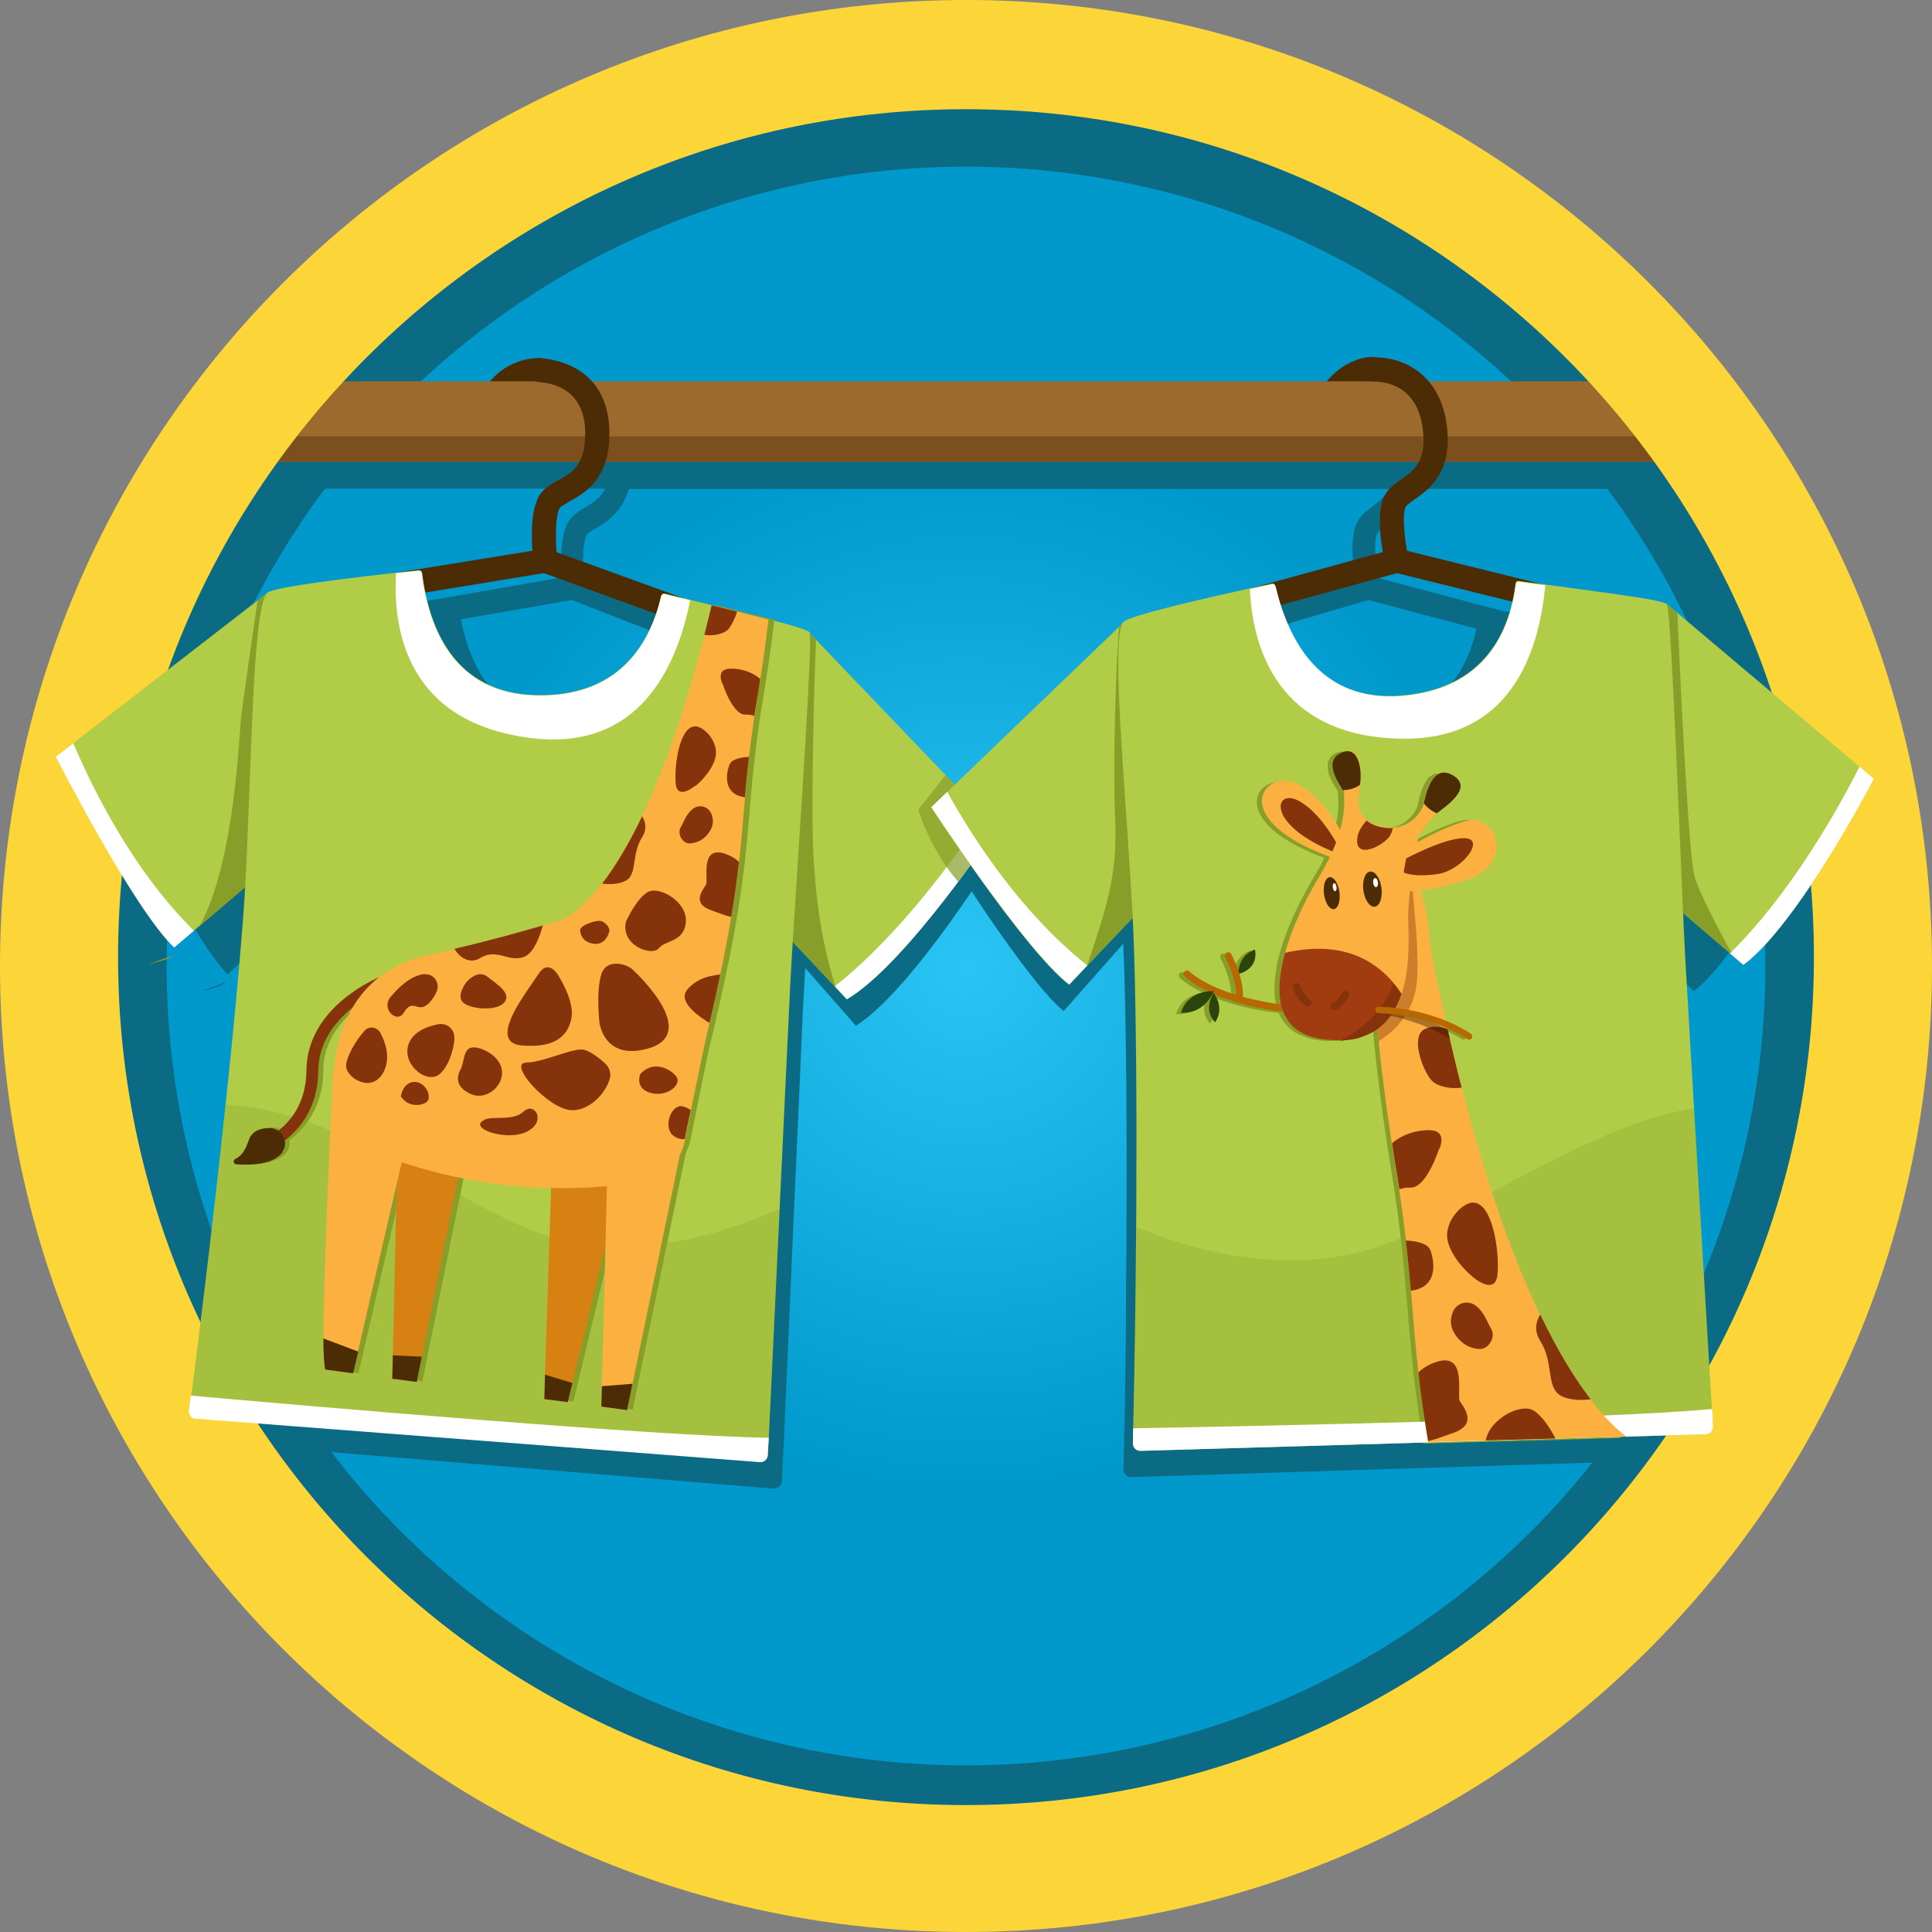
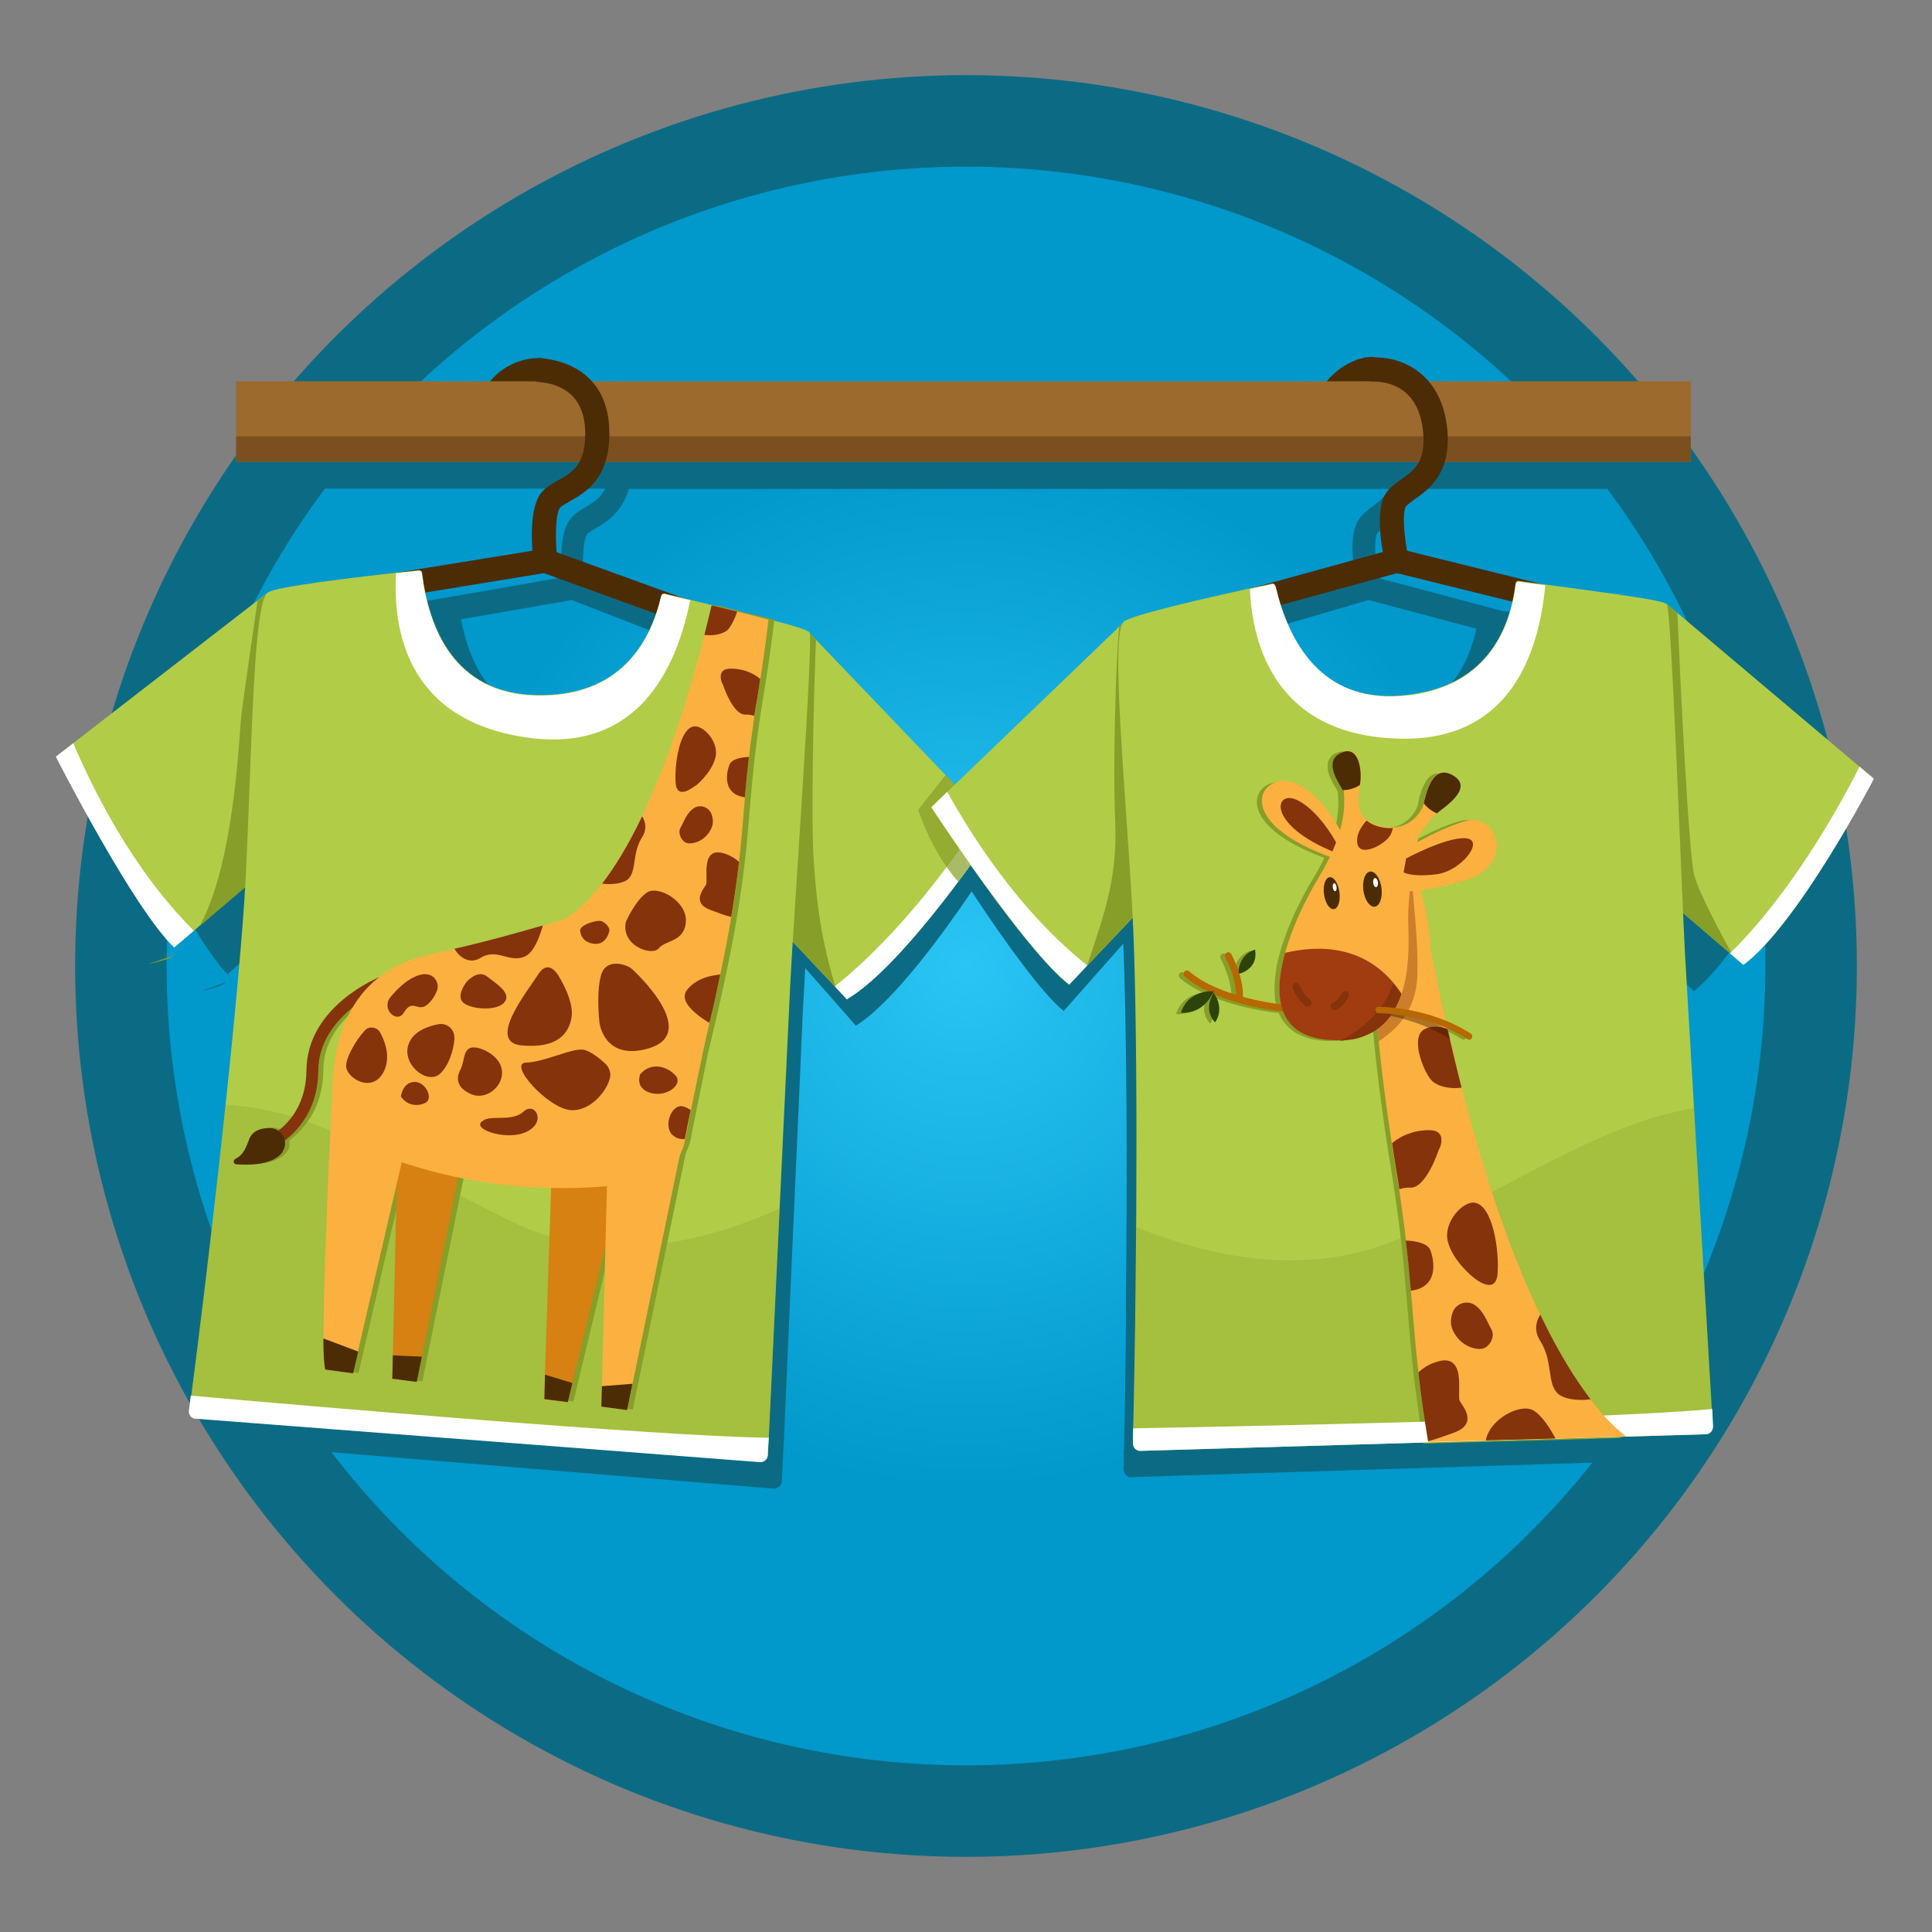
<svg xmlns="http://www.w3.org/2000/svg" id="Layer_347" data-name="Layer 347" viewBox="0 0 72 72">
  <rect x="0" y="0" width="72" height="72" fill="#808080" stroke="none" />
  <defs>
    <style>
      .cls-1 {
        fill: #b76800;
      }

      .cls-2 {
        fill: #d68112;
      }

      .cls-3, .cls-4 {
        fill: #84330b;
      }

      .cls-3, .cls-5 {
        opacity: .4;
      }

      .cls-6 {
        fill: #b1cc47;
      }

      .cls-7 {
        fill: url(#radial-gradient);
      }

      .cls-8, .cls-9, .cls-10 {
        fill: #879e28;
      }

      .cls-11 {
        fill: #4c2c05;
      }

      .cls-12 {
        fill: #fff;
      }

      .cls-13 {
        fill: #7c4f1e;
      }

      .cls-14 {
        fill: #331305;
      }

      .cls-15 {
        fill: #fbb040;
      }

      .cls-16 {
        fill: #fcd638;
      }

      .cls-17 {
        fill: #0c6b84;
      }

      .cls-9 {
        opacity: .27;
      }

      .cls-10 {
        opacity: .7;
      }

      .cls-18 {
        fill: #0198cc;
      }

      .cls-19 {
        fill: #a03c10;
      }

      .cls-20 {
        fill: #2c440a;
      }

      .cls-21 {
        fill: #9b6a2c;
      }
    </style>
    <radialGradient id="radial-gradient" cx="36" cy="36" fx="36" fy="36" r="27.01" gradientUnits="userSpaceOnUse">
      <stop offset="0" stop-color="#2ac5f4" />
      <stop offset=".72" stop-color="#0198cc" />
    </radialGradient>
  </defs>
  <g id="_.svg" data-name=".svg">
    <circle id="_.svg-2" data-name=".svg" class="cls-17" cx="36" cy="36" r="33.2" />
  </g>
  <g id="_.svg-3" data-name=".svg">
    <circle id="_.svg-4" data-name=".svg" class="cls-18" cx="36" cy="36" r="29.79" />
  </g>
  <g id="_.svg-5" data-name=".svg">
    <circle id="_.svg-6" data-name=".svg" class="cls-7" cx="36" cy="36" r="27.01" />
  </g>
  <g>
    <path class="cls-17" d="M67.6,30.02l-.4-.36-.09-.09s0,0,0,0l-6.7-6.05h0s0,0,0,0c-.09-.16-2.08-.42-4.25-.73h0s-.02,0-.03,0c-.03,0-.07,0-.1-.01l-4.67-1.24c-.12-.67-.16-1.44-.04-1.65.04-.08.18-.18.32-.28.33-.25.81-.63,1.03-1.39h8.57s0,0,0,0v-3h-9.13c-.53-.67-1.29-.92-1.96-.89,0,0,0,0,0,0,0,0,0,0-.01,0-.38.01-1,.23-1.48.82-.02.02-.03.05-.05.07h-25.63c-.58-.68-1.41-.83-1.75-.86,0,0,0,0,0,0h0c-.41-.03-1.05.11-1.57.62-.07.07-.13.14-.2.23h-8.84v3h0s11.94,0,11.94,0c-.18.35-.45.52-.74.69-.22.13-.45.27-.6.49-.34.48-.33,1.5-.29,2.13l-4.81.84c-2.14.26-4.17.54-4.4.73,0,0,0,0,0,0l-6.76,5.6s0,0,0,0l-.6.5s1.46,3.05,2.79,5.25c.48.8.95,1.48,1.33,1.87l.88-.8s0,0,0,0l1.58-1.44c-.19,3.6-1,11.72-1.87,18.92,0,0,0,0,0,0-.03.19-.04.37-.07.55,0,.06.02.11.04.16.01.03.02.05.03.07.04.05.09.08.15.09l19.65,1.62s.09-.03.13-.05c.07-.05.13-.11.14-.22,0-.16.02-.38.03-.65,0,0,0,0,0,0,.01-.23.02-.49.04-.79.08-1.81.21-4.81.34-7.74,0,0,0,0,0,0,.17-3.76.33-7.41.37-8.35.02-.34.05-.9.09-1.6l1.47,1.67s0,0,0,0l.42.48s.07-.05.11-.08c1.36-.92,3.14-3.36,4.2-4.93.58.89,1.28,1.9,1.94,2.77.55.73,1.08,1.35,1.49,1.69l2.22-2.51c.12,2.68.16,7.89.1,13.39,0,.24,0,.49,0,.73,0,.84-.02,1.69-.03,2.54,0,.53-.02,1.05-.03,1.57,0,.27-.01.54-.02.81h0c0,.19,0,.37-.01.55,0,.06.03.11.05.15.02.03.04.06.07.08.04.03.08.06.13.06l9.85-.31,9.86-.31c.08,0,.14-.06.18-.12.03-.05.06-.11.06-.18,0-.16-.02-.38-.03-.65,0,0,0,0,0,0-.01-.25-.03-.55-.05-.88-.23-4.2-.79-14.33-.88-15.98-.02-.34-.04-.9-.07-1.6l.59.54,1.04.95s0,0,0,0l.46.43s.09-.08.14-.12c1.91-1.66,4.41-6.81,4.41-6.81ZM51,22.36l4.02,1.07c-.22,1.04-.73,2.11-1.76,2.79-.55.37-1.23.63-2.13.71-.52.04-.99,0-1.4-.12-1.54-.43-2.35-1.82-2.78-3.26l4.05-1.19ZM21.86,19.93c.05-.07.2-.16.34-.24.39-.23.97-.58,1.24-1.47h28.32c-.15.3-.38.48-.62.66-.21.16-.42.32-.55.56-.29.52-.18,1.53-.08,2.15l-4.7,1.38c-2.1.5-4.09,1.01-4.31,1.22,0,0,0,0,0,0h0s0,0,0,0l-.08.08-5.81,5.98-.32-.36h0s-4.74-5.3-4.74-5.3h0s0,0,0,0c-.03-.08-.52-.24-1.26-.45,0-.01,0-.03,0-.04-.33-.09-.69-.19-1.09-.29h0c-.28-.08-.57-.16-.88-.24,0,.01,0,.03,0,.04-.05-.01-.1-.03-.16-.04h0s0,0,0,0c-.24-.06-.49-.13-.75-.2h0s-.02,0-.03,0c-.03,0-.07-.02-.1-.03l-4.53-1.76c-.05-.68-.02-1.45.12-1.64ZM21.31,22.36l3.9,1.52c-.33,1.01-.94,2.02-2.04,2.58-.58.3-1.28.48-2.17.45-.47-.01-.86-.11-1.23-.24-1.58-.56-2.3-2.07-2.59-3.59l4.14-.72Z" />
    <path class="cls-17" d="M8.04,36.79c.14-.04.28-.11.41-.2-.49.18-.81.3-.89.33.06,0,.21-.05.48-.13Z" />
  </g>
  <path class="cls-11" d="M49.27,17.19c-.23,0-.42-.17-.45-.41-.13-1.38.31-2.21.7-2.66.52-.58,1.18-.81,1.59-.82,0,0,0,0,.01,0,.24,0,.44.19.45.44,0,.25-.19.45-.43.46-.17,0-.6.12-.94.52-.4.45-.57,1.14-.48,1.98.02.25-.16.47-.4.49-.01,0-.03,0-.04,0Z" />
  <path class="cls-11" d="M17.99,16.92h0c-.25,0-.45-.21-.44-.45.01-1.36.52-2.11.94-2.5.56-.51,1.24-.65,1.68-.62.25.02.43.23.41.48s-.24.43-.48.41c-.19-.01-.64.05-1.01.39-.42.39-.64,1.01-.65,1.84,0,.25-.2.44-.45.44Z" />
  <rect class="cls-21" x="8.8" y="14.21" width="54.21" height="3" />
  <rect class="cls-13" x="8.8" y="16.26" width="54.21" height=".95" />
-   <path id="_.svg-2" data-name=" .svg-2" class="cls-16" d="M36,67.27c-17.45,0-31.6-14.15-31.6-31.6S18.55,4.07,36,4.07s31.6,14.15,31.6,31.6h0c0,17.45-14.15,31.6-31.6,31.6ZM36,0C16.12,0,0,16.12,0,36s16.12,36,36,36,36-16.12,36-36S55.88,0,36,0Z" />
  <path class="cls-6" d="M30.16,23.58l6.97,7.28s-3.36,5.08-5.57,6.38l-2.91-3.09,1.51-10.57Z" />
  <path class="cls-6" d="M9.97,22.09l-7.88,6.1s2.89,5.66,4.41,7.11l3.56-3.03-.09-10.19Z" />
  <polygon class="cls-11" points="25.29 23.18 20.27 21.36 13.96 22.39 13.82 21.5 20.36 20.44 25.6 22.34 25.29 23.18" />
  <path class="cls-11" d="M20.32,21.35c-.22,0-.42-.17-.44-.4-.05-.44-.19-1.94.27-2.56.17-.22.41-.36.65-.49.52-.29,1.01-.57,1.01-1.74,0-1.56-1.07-1.87-1.71-1.92-.25-.02-.43-.23-.41-.48.02-.25.23-.44.48-.41.6.05,2.54.38,2.54,2.81,0,1.7-.92,2.21-1.47,2.52-.15.09-.31.17-.37.24-.17.22-.19,1.19-.1,1.92.03.25-.15.47-.39.5-.02,0-.04,0-.05,0Z" />
  <path class="cls-12" d="M37.13,30.86s-3.36,5.08-5.57,6.38l-.45-.48c2.47-1.96,4.58-4.92,5.54-6.41l.48.5Z" />
  <path class="cls-10" d="M37.13,30.86s-.58.88-1.42,2c-1.01-1.13-1.49-2.68-1.49-2.68l1.02-1.3,1.89,1.98Z" />
  <path class="cls-8" d="M31.14,36.79l-2.49-2.64,1.51-10.57.25.26c-.08,1.83-.2,6.82-.08,8.31.07.9.16,2.54.81,4.64Z" />
  <path class="cls-12" d="M7.23,34.68l-.74.63c-1.52-1.44-4.41-7.11-4.41-7.11l.65-.5c.73,1.7,2.2,4.71,4.5,6.99Z" />
  <path class="cls-8" d="M10.06,32.28l-2.62,2.23c1.31-2.37,1.47-7.12,1.55-7.83.09-.71.46-3.29.61-4.3l.37-.29.09,10.19Z" />
  <path class="cls-6" d="M7.29,52.86c-.15-.01-.26-.16-.23-.32.98-7.49,1.9-16.14,2.09-19.71.24-4.7.27-10.35.83-10.75.29-.21,3.04-.55,5.64-.83.06,0,.11.04.11.1.26,2.08,1.21,4.46,4.21,4.55,3.16.09,4.3-1.97,4.7-3.69.01-.06.07-.1.13-.09,2.6.65,5.31,1.26,5.4,1.45.15.33-.62,11.02-.72,13.11-.09,1.92-.73,15.37-.83,17.52,0,.16-.13.28-.28.27l-21.04-1.62Z" />
  <path class="cls-9" d="M29.05,45.04c-.19,3.97-.38,8.06-.44,9.17,0,.16-.13.29-.28.27l-21.04-1.62c-.15-.01-.26-.15-.23-.31.49-3.76.96-7.82,1.35-11.38,3.34.18,5.9,2.01,10.65,4.35,3.54,1.76,7.42.69,9.99-.48Z" />
  <path class="cls-12" d="M28.65,53.57c-.02.27-.03.48-.04.65,0,.16-.13.28-.29.27l-21.04-1.62c-.15,0-.26-.15-.24-.31.03-.18.04-.36.07-.55,4.26.38,17.46,1.52,21.53,1.57Z" />
  <path class="cls-12" d="M25.72,22.37c-.51,2.57-1.95,5.61-5.89,5.14-4.72-.57-5.19-4.11-5.07-6.15.28-.03.57-.06.84-.09.06,0,.11.04.12.1.26,2.07,1.21,4.46,4.22,4.55,3.16.09,4.3-1.97,4.7-3.7.02-.06.07-.1.13-.08.32.08.64.16.96.23Z" />
  <path class="cls-6" d="M62.13,22.52l7.7,6.5s-2.81,5.41-4.86,6.93l-3.22-2.76.39-10.67Z" />
  <path class="cls-6" d="M41.89,23.18l-7.19,6.91s3.47,5.32,5.14,6.61l3.22-3.39-1.17-10.12Z" />
  <polygon class="cls-11" points="45.9 23.05 45.66 22.19 52.05 20.43 57.46 21.77 57.24 22.64 52.06 21.36 45.9 23.05" />
  <path class="cls-8" d="M28.82,23.09c-.35-.09-.74-.19-1.17-.29h0c-.3-.08-.61-.16-.94-.24-.09.38-.18.75-.28,1.1-2.5,9.77-5.35,10.64-5.35,10.64,0,0,0,0,0,0-1.25.34-2.74.8-4.91,1.27-.78.17-1.39.47-1.88.85-.45.2-2.68,1.27-2.7,3.46,0,1.2-.57,1.88-1.06,2.25-.1-.07-.21-.11-.34-.11-.3,0-.62.1-.74.43-.16.45-.29.61-.51.72-.1.05-.07.2.04.2.53.04,1.39.02,1.73-.47.09-.13.09-.27.07-.4.57-.43,1.26-1.23,1.27-2.62,0-1.05.64-1.82,1.26-2.33-.43.73-.62,1.55-.69,2.3h0s0,.03,0,.07c-.02.23-.03.45-.03.65-.11,2.35-.45,9.69-.27,10.46l1.04.14,1.63-7.03-.17,7.22.92.12,1.55-7.64c1.25.26,2.42.38,3.46.4l-.26,7.87.88.12,1.4-5.82-.15,5.99.96.13,1.98-9.57h0c.07-.15.14-.3.17-.46.25-1.28.48-2.36.66-3.28,1.9-7.78,1.22-8.22,2.05-13.21.17-1.01.31-2,.42-2.94Z" />
  <path class="cls-8" d="M64.59,35.63l-2.84-2.44.38-10.67.38.32c.1,2.35.42,9.01.63,9.78.15.59.91,2.03,1.45,3.01Z" />
  <path class="cls-11" d="M52.06,21.35c-.21,0-.39-.14-.44-.35-.1-.44-.39-1.91,0-2.57.14-.24.37-.4.59-.56.49-.34.95-.67.82-1.83-.19-1.74-1.49-1.83-1.89-1.82-.24,0-.45-.19-.46-.44,0-.25.19-.45.44-.46,1.17-.05,2.59.63,2.81,2.62.18,1.69-.68,2.3-1.2,2.66-.14.1-.29.21-.34.28-.14.24-.06,1.2.1,1.92.05.24-.1.48-.34.54-.03,0-.07.01-.1.01Z" />
  <path class="cls-12" d="M69.83,29.03s-2.81,5.41-4.86,6.93l-.5-.43c2.25-2.21,4.03-5.37,4.83-6.96l.53.45Z" />
  <path class="cls-12" d="M40.51,35.99l-.66.7c-1.66-1.28-5.14-6.61-5.14-6.61l.59-.57c.9,1.62,2.68,4.45,5.22,6.47Z" />
  <path class="cls-8" d="M40.51,35.99c.69-2.05,1.14-3.33,1.05-5.41-.09-1.91.02-5.93.15-7.22l.18-.18,1.17,10.12-2.55,2.69Z" />
  <path class="cls-6" d="M42.49,54.06c-.15,0-.27-.13-.27-.29.18-7.55.18-16.25-.02-19.82-.26-4.7-.83-10.32-.32-10.78.26-.24,2.96-.87,5.52-1.42.06-.01.11.03.12.09.47,2.04,1.67,4.31,4.67,4.08,3.16-.24,4.07-2.42,4.29-4.17,0-.06.06-.11.12-.1,2.65.37,5.42.69,5.52.87.18.31.56,11.02.68,13.12.11,1.92.9,15.36,1.03,17.51,0,.16-.1.29-.25.3l-21.1.62Z" />
  <path class="cls-9" d="M63.84,53.15c0,.16-.1.29-.25.3l-21.1.61c-.15.01-.27-.12-.26-.29.06-2.63.1-5.4.12-8.04,2.79,1.15,6.68,1.99,10.26.22,4.65-2.29,7.39-4.14,10.53-4.65.27,4.62.62,10.49.7,11.85Z" />
  <path class="cls-8" d="M54.17,40.14c-.04-.15-.08-.31-.12-.47-.1-.43-.21-.88-.31-1.33.25.11.49.23.73.38.03.02.06.02.08.02.03,0,.07-.02.09-.06.04-.06.02-.13-.04-.17-.31-.2-.62-.35-.93-.47-.2-.88-.39-1.79-.58-2.76,0,0-.05-1.14-.36-2.1.34-.04.8-.13,1.45-.3,2.2-.57,1.4-2.62.22-2.28-.6.17-1.27.5-1.79.79.03-.15.05-.25.05-.25,0,0,.45-.62.66-.81.03-.02.07-.05.11-.09,0,0,0,0,.01,0,.05-.04.12-.09.19-.14.02-.02.04-.04.07-.05.04-.04.09-.07.13-.11.04-.04.08-.08.12-.12.02-.02.05-.05.07-.07.05-.05.08-.11.11-.16,0-.01.02-.03.03-.04.03-.06.05-.13.06-.19,0,0,0-.01,0-.02,0-.14-.06-.28-.26-.4,0,0,0,0,0,0,0,0,0,0,0,0,0,0-.01,0-.02,0-.1-.06-.19-.09-.27-.11-.04,0-.07,0-.1,0-.05,0-.09,0-.13.02-.03.01-.06.03-.09.05-.03.02-.07.04-.1.07-.03.03-.05.06-.07.09-.03.03-.05.07-.07.11-.02.04-.04.08-.06.12-.02.04-.03.07-.05.11-.02.05-.03.09-.05.14,0,.03-.02.06-.03.09-.02.06-.03.11-.04.16,0,0,0,0,0,.01-.03.11-.04.2-.05.23-.05.17-.38.8-1.16.83-.08,0-.16-.01-.25-.02-.05,0-.09,0-.14-.01-.12-.03-.23-.06-.32-.1-.09-.04-.17-.09-.24-.14,0,0,0,0,0,0-.39-.32-.34-.84-.25-1.27.02-.08.02-.18.03-.28,0-.01,0-.02,0-.04,0-.07,0-.14,0-.2,0-.03,0-.06,0-.09,0-.05-.01-.1-.02-.15,0-.04-.02-.07-.03-.11-.01-.04-.02-.08-.03-.12-.02-.04-.04-.07-.05-.1-.02-.03-.03-.06-.05-.08-.03-.04-.06-.06-.1-.08-.01-.01-.03-.03-.04-.03-.05-.03-.11-.04-.18-.03,0,0,0,0,0,0-.07,0-.15.03-.24.07-.09.04-.15.1-.19.16,0,.01,0,.02-.02.04-.03.05-.06.1-.07.16,0,.02,0,.04,0,.06,0,.05,0,.1,0,.16,0,.02,0,.04.01.06.01.05.03.1.04.16,0,.02.02.04.03.07.02.05.04.1.07.15.01.02.02.04.03.06.03.05.05.1.08.14,0,0,0,.01.01.02.04.06.07.11.09.15.01.02.02.04.02.05.01.24.07.71-.13,1.45-.29-.54-.8-1.29-1.56-1.69-1.23-.65-2.71,1.25,1.18,2.69-.11.24-.24.49-.41.76-.51.84-1.16,2.17-1.38,3.36,0,.02,0,.04,0,.05-.03.17-.05.33-.06.49,0,.02,0,.04,0,.07-.01.28,0,.54.07.78-.11-.01-.71-.09-1.43-.29,0-.15,0-.44-.13-.86.16-.04.7-.25.59-.9,0,0-.53.13-.62.81-.06-.19-.15-.4-.27-.64-.03-.06-.11-.09-.17-.05-.06.03-.09.11-.05.17.36.72.4,1.2.4,1.41-.62-.19-1.28-.47-1.75-.87-.05-.04-.13-.04-.18.01-.04.05-.04.13.01.18.25.22.55.39.87.55-.29.03-.81.17-1.01.79,0,0,.73.11,1.17-.71,0,0,.01,0,.02,0-.08.13-.33.62.08,1.07,0,0,.35-.44-.02-1.04,1.15.49,2.43.63,2.5.63,0,0,.02,0,.03,0,.01,0,.02,0,.03-.01,0,.02.02.03.03.05.04.1.09.19.15.27.03.04.07.08.1.13.06.07.12.13.2.19.05.04.1.07.15.11.08.05.18.09.28.13.06.02.12.05.18.07.15.05.33.08.52.1.02,0,.04,0,.06.01.08,0,.15,0,.23,0,.09,0,.18,0,.26,0,0,0,0,0-.01,0,.02,0,.04,0,.06,0,.01,0,.03,0,.04,0,0,0,.02,0,.03,0,.06,0,.13,0,.19-.02h.03c.07-.01.13-.03.19-.04.01,0,.02,0,.03,0,0,0,.01,0,.01,0,0,0,0,0,.01,0,.02,0,.04-.01.06-.02.06-.01.11-.03.17-.05.04-.01.07-.03.11-.04.03-.01.05-.02.08-.03,0,0,0,0,0,0,.02,0,.04-.02.06-.03.06-.02.11-.05.16-.08.02-.01.03-.02.05-.04.03-.02.05-.03.08-.05,0,0,.01,0,.02,0,.01.16.03.31.04.47,0,0,0,0,0,0,.15,1.46.36,3.06.63,4.7.17,1.05.29,1.93.38,2.73,0,0,0,0,0,0,.04.3.07.58.09.86.14,1.42.21,2.61.37,4.05,0,0,0,0,0,0,0,.03,0,.06.01.08.03.28.07.56.11.86.03.21.06.43.09.66.02.15.05.3.07.46.03.17.05.33.08.51,0,0,0,0,0,0,0,0,0,.02,0,.03l2.14-.06,2.6-.07,2.63-.08c-1.16-.88-3.83-3.85-6.22-13.39Z" />
  <path class="cls-12" d="M63.81,52.5c.01.27.02.48.03.65,0,.16-.1.29-.26.3l-21.09.62c-.15,0-.27-.12-.27-.29,0-.18,0-.36.01-.55,4.28-.08,17.52-.34,21.57-.72Z" />
  <path class="cls-12" d="M57.59,21.79c-.24,2.61-1.34,5.78-5.32,5.74-4.75-.06-5.6-3.53-5.69-5.58.27-.06.56-.12.83-.18.06-.02.11.02.13.09.48,2.03,1.68,4.3,4.67,4.08,3.15-.25,4.06-2.42,4.28-4.17.01-.06.06-.11.12-.09.33.05.65.09.98.13Z" />
  <path class="cls-4" d="M9.82,42.95s2.03-.67,2.04-3.06c.02-2.08,2.47-3.07,2.5-3.08l-.16-.42c-.11.04-2.76,1.11-2.78,3.5-.02,2.05-1.66,2.61-1.73,2.63l.14.43Z" />
  <path class="cls-11" d="M10.53,42.91c.26-.38-.05-.89-.51-.87-.3,0-.62.1-.74.43-.16.45-.29.61-.51.72-.1.05-.07.2.04.2.53.04,1.39.02,1.73-.47Z" />
  <polygon class="cls-2" points="23.54 42.38 21.16 52.26 20.28 52.14 20.57 43.3 23.54 42.38" />
  <polygon class="cls-2" points="17.29 42.82 15.53 51.5 14.62 51.38 14.84 41.77 17.29 42.82" />
  <polygon class="cls-11" points="14.64 50.51 14.62 51.38 15.53 51.5 15.72 50.56 14.64 50.51" />
  <path class="cls-15" d="M23.96,44.04c-2.07.34-6.32.63-10.89-1.48-.34-.16-.57-.49-.61-.86-.17-1.5-.23-5.3,3.54-6.12,4.72-1.02,6.25-2.03,8.95-1.73s2.05,1.19.57,8.67c-.15.78-.77,1.39-1.56,1.52Z" />
  <polygon class="cls-15" points="25.35 42.98 23.37 52.55 22.41 52.42 22.64 43.4 25.35 42.98" />
  <path class="cls-15" d="M12.42,39.86s-.53,10.26-.31,11.18l1.04.14,2.21-9.54-2.94-1.79Z" />
  <polygon class="cls-11" points="22.43 51.66 22.41 52.42 23.37 52.55 23.57 51.57 22.43 51.66" />
  <polygon class="cls-11" points="20.31 51.23 20.29 52.14 21.16 52.25 21.33 51.54 20.31 51.23" />
  <path class="cls-11" d="M12.05,49.88c0,.58.03,1,.07,1.16l1.04.14.19-.81-1.3-.49Z" />
  <path class="cls-15" d="M28.64,23.09c-.11.94-.25,1.93-.42,2.94-.83,5.01-.14,5.43-2.07,13.31-.06,0-4.03-.02-5.25-5.04,0,0,2.85-.87,5.35-10.64.1-.35.19-.72.28-1.1.33.08.64.16.94.23h0c.43.11.82.21,1.17.3Z" />
  <path class="cls-4" d="M27.47,22.79h0c-.08.27-.21.51-.31.64-.16.2-.59.28-.91.23.09-.35.18-.72.27-1.1h.01c.33.08.64.16.94.23Z" />
  <path class="cls-4" d="M26.93,25.48s.38,1.2.87,1.15c.1,0,.21.01.31.05.03-.21.07-.43.11-.66.04-.24.08-.48.11-.72-.3-.25-.69-.39-1.12-.38-.55.01-.29.56-.29.56Z" />
  <path class="cls-4" d="M25.92,29.29s.59-.47.74-1.05-.44-1.21-.79-1.17c-.55.07-.74,1.43-.69,2.11s.73.1.73.1Z" />
  <path class="cls-4" d="M27.76,29.7c.04-.47.09-.96.15-1.49-.31.01-.65.08-.73.3-.14.38-.21,1.1.58,1.2Z" />
  <path class="cls-4" d="M26.5,33.92c.25.09.51.2.75.25.13-.78.22-1.44.29-2.05-.13-.12-.29-.22-.48-.29-1-.37-.65.96-.75,1.14-.1.18-.56.69.19.95Z" />
  <path class="cls-4" d="M25.89,30.1c.23-.13.53-.01.62.23.06.15.09.34,0,.54-.2.43-.59.57-.84.56s-.44-.38-.3-.6c.1-.16.21-.55.52-.73Z" />
  <path class="cls-4" d="M22.44,32.93c.35.05.79,0,.98-.18.31-.31.13-.95.51-1.55.19-.3.13-.57,0-.78-.54,1.13-1.05,1.94-1.49,2.51Z" />
  <path class="cls-4" d="M23.33,34.34s.38-.84.8-1.09,1.48.34,1.43,1.1-.76.68-1.01.99-1.44-.1-1.22-1.01Z" />
  <path class="cls-4" d="M26.4,38.09s.03.02.04.03c.16-.66.29-1.26.4-1.8-.05,0-.1,0-.16.02-.38.05-.77.19-1.06.53-.32.37.14.83.78,1.23Z" />
  <path class="cls-4" d="M22.34,38.11s-.13-1.11.06-1.77.96-.4,1.15-.23,2.6,2.44.55,2.98c-1.6.42-1.76-.98-1.76-.98Z" />
  <path class="cls-4" d="M21.62,34.66s-.01.44.5.51c.43.06.57-.36.59-.49.01-.12-.14-.29-.29-.35s-.77.12-.8.33Z" />
  <path class="cls-4" d="M16.94,35.36c.2.36.6.57.96.34.63-.39,1.09.21,1.67-.06.32-.15.53-.69.66-1.15-.91.26-1.96.56-3.3.87Z" />
  <path class="cls-4" d="M20.84,36.41s.56.88.46,1.5-.54,1.17-1.86,1.05.21-2.01.62-2.65.78.1.78.1Z" />
  <path class="cls-4" d="M17.37,36.61s.42-.5.78-.22.92.62.65.96-1.24.27-1.53.02.1-.75.1-.75Z" />
  <path class="cls-4" d="M15.83,36.31c.33-.03.57.31.45.62-.06.15-.15.31-.3.46-.42.41-.58-.24-.94.36-.24.4-.86-.14-.48-.6.28-.34.76-.81,1.27-.85Z" />
  <path class="cls-4" d="M13.59,38.41c.17-.19.47-.14.59.09.19.36.38.92.12,1.44-.43.83-1.37.24-1.4-.19-.02-.31.34-.96.69-1.34Z" />
  <path class="cls-4" d="M23.86,40.03s-.22.53.39.7,1.2-.32.94-.63-.88-.58-1.33-.07Z" />
  <path class="cls-4" d="M22.73,40.18c.05-.2-.03-.41-.18-.55-.2-.18-.51-.43-.76-.5-.39-.12-1.47.45-2.18.47s.8,1.7,1.65,1.77c.69.06,1.33-.64,1.47-1.19Z" />
  <path class="cls-4" d="M16.93,38.68c.02-.32-.28-.57-.59-.51-.39.07-.92.26-1.1.71-.31.76.66,1.55,1.14,1.15.32-.27.53-.87.56-1.35Z" />
  <path class="cls-4" d="M17.8,39.05c.32.07.92.39.91.94s-.62,1.01-1.14.79-.6-.56-.41-.92.06-.93.64-.81Z" />
  <path class="cls-4" d="M18.05,41.73c.34-.16,1.06.07,1.47-.31s.87.39.1.76-2.2-.15-1.57-.44Z" />
  <path class="cls-4" d="M14.94,40.85s.07-.53.52-.53c.4,0,.69.6.41.77-.2.12-.66.18-.93-.23Z" />
  <path class="cls-4" d="M25.06,42.29c.14.14.31.17.46.16.07-.38.15-.74.22-1.08-.1-.07-.21-.12-.3-.14-.41-.09-.73.72-.38,1.07Z" />
  <path class="cls-1" d="M47.79,37.69s-.02,0-.03,0c-.1,0-2.4-.25-3.61-1.3-.05-.04-.06-.12-.01-.18.05-.05.12-.06.18-.01,1.15,1,3.45,1.23,3.47,1.24.07,0,.12.07.11.14,0,.06-.05.1-.11.11Z" />
  <path class="cls-15" d="M50.23,31.56s-.59-1.66-1.86-2.33-2.81,1.35,1.49,2.81l.36-.49Z" />
  <path class="cls-4" d="M49.9,31.59s-.65-1.31-1.53-1.76-1.22.9,1.41,1.95l.12-.19Z" />
  <path class="cls-15" d="M60.6,53.53l-2.63.08-2.6.07-2.14.06c-.71-4.18-.47-5.72-1.22-10.24-1.04-6.3-1.24-11.97-.04-11.61,1.21.36,1.33,3.39,1.33,3.39,2.62,13.45,5.96,17.24,7.3,18.25Z" />
  <path class="cls-3" d="M52.66,32.52c-.1.73.21,2.05.16,3.83-.04,1.32-.81,2.06-1.44,2.45-.41-4.15-.29-7.18.59-6.92.29.09.52.32.69.64Z" />
  <path class="cls-15" d="M52.87,31.13s-.43,2.11-.39,3.22c.05,1.47.15,4.66-3,4.39-3.15-.27-1.42-4.25-.33-6.05,1.09-1.8.95-2.82.93-3.21,0-.11-.81-1.06-.11-1.42s.83.66.72,1.23-.18,1.31.81,1.51c1.05.22,1.49-.6,1.54-.79s.26-1.65,1.13-1.1c.78.49-.42,1.22-.64,1.41s-.66.81-.66.81Z" />
  <path class="cls-15" d="M51.97,31.89s1.45-.95,2.64-1.29,1.98,1.71-.22,2.28-2.36.24-2.36.24l-.05-1.23Z" />
  <path class="cls-4" d="M52.39,32s1.49-.81,2.23-.76-.15,1.22-1.08,1.34-1.23-.07-1.23-.07l.09-.5Z" />
  <path class="cls-19" d="M52.23,37.03c-.34,1.03-1.09,1.86-2.76,1.72-1.89-.16-2.02-1.67-1.58-3.24,1.22-.29,3.1-.35,4.34,1.52Z" />
  <path class="cls-4" d="M54.47,40.53c-.4.07-.93-.04-1.14-.29-.32-.38-.77-1.6-.25-1.88.25-.14.58-.11.86-.02.18.77.35,1.5.53,2.19Z" />
  <path class="cls-4" d="M53.63,42.81s-.47,1.5-1.09,1.45c-.13-.01-.26.02-.39.06-.04-.26-.08-.54-.13-.82-.05-.3-.1-.6-.14-.9.37-.31.87-.49,1.4-.48.69.01.36.7.36.7Z" />
  <path class="cls-4" d="M54.89,47.59s-.74-.59-.93-1.31.55-1.52.99-1.46c.68.09.93,1.79.86,2.65s-.92.12-.92.12Z" />
  <path class="cls-4" d="M52.58,48.1c-.05-.59-.11-1.2-.19-1.87.39.02.82.1.92.37.17.48.26,1.38-.73,1.5Z" />
  <path class="cls-4" d="M54.16,53.4c-.32.11-.65.24-.94.31-.16-.97-.28-1.81-.36-2.57.17-.15.36-.28.6-.36,1.25-.47.82,1.21.94,1.43.13.22.7.86-.24,1.19Z" />
  <path class="cls-4" d="M54.92,48.61c-.29-.16-.66-.02-.78.29-.07.19-.11.43,0,.67.25.54.74.72,1.05.7s.56-.47.38-.75c-.13-.2-.27-.69-.65-.91Z" />
  <path class="cls-4" d="M59.26,52.15c-.43.06-.99,0-1.22-.23-.39-.39-.16-1.19-.64-1.95-.24-.37-.16-.72,0-.98.68,1.42,1.32,2.43,1.87,3.15Z" />
  <path class="cls-4" d="M57.97,53.61l-2.6.07c.16-.82,1.3-1.39,1.77-1.12.34.2.65.71.83,1.05Z" />
  <path class="cls-11" d="M50.68,29.25c-.19.14-.43.19-.64.2-.09-.2-.75-1.05-.09-1.38.68-.35.83.61.73,1.19Z" />
  <path class="cls-11" d="M53.55,30.31h0c-.18-.07-.35-.2-.49-.37.08-.35.32-1.52,1.11-1.03.77.48-.38,1.19-.62,1.4Z" />
  <path class="cls-4" d="M51.91,30.85c-.03.13-.07.26-.15.35-.31.38-1.26.81-1.18.05.02-.24.17-.47.35-.67.13.11.31.2.56.25.15.03.29.04.42.03Z" />
  <g class="cls-5">
    <path class="cls-14" d="M54.04,38.72c-1.28-.8-2.68-.94-2.69-.93-.03,0-.05-.02-.07-.03-.03-.02-.05-.07-.04-.11,0-.03.01-.05.03-.07.02-.03.06-.05.1-.05.06,0,1.34.14,2.59.86.03.11.05.22.08.33Z" />
  </g>
  <path class="cls-4" d="M49.75,37.64c-.06,0-.12-.02-.15-.08-.03-.07,0-.15.07-.18.21-.09.33-.37.34-.37.03-.07.11-.1.18-.07.07.03.1.11.07.18,0,.02-.16.38-.48.52-.01,0-.02,0-.04.01Z" />
  <path class="cls-4" d="M48.76,37.51s-.07,0-.1-.02c-.31-.21-.48-.65-.48-.67-.03-.07,0-.15.08-.18.07-.03.15.01.18.08,0,0,.14.38.38.53.06.04.08.13.04.19-.02.03-.06.06-.1.06Z" />
  <path class="cls-4" d="M52.23,37.03c-.05.16-.11.31-.19.46-.02.05-.05.1-.08.14-.02.03-.03.06-.05.09-.03.05-.07.11-.1.16-.13.17-.28.32-.45.45-.06.04-.11.08-.18.12s-.13.07-.2.1c-.07.03-.14.06-.22.09-.08.03-.15.05-.23.07-.08.02-.16.03-.24.04h-.03c-.08.01-.17.02-.26.03-.02,0-.03,0-.06,0,1.32-.66,1.8-1.58,1.98-2.13.11.12.2.26.3.4Z" />
  <ellipse class="cls-11" cx="49.63" cy="33.28" rx=".29" ry=".6" transform="translate(-3.98 6.89) rotate(-7.63)" />
  <ellipse class="cls-11" cx="51.15" cy="33.13" rx=".34" ry=".66" transform="translate(-3.95 7.09) rotate(-7.63)" />
  <path class="cls-1" d="M54.76,38.74s-.06,0-.08-.02c-1.49-.96-3.29-.96-3.31-.96-.07,0-.12-.05-.12-.12,0-.07.05-.12.12-.12.08,0,1.89,0,3.44,1,.06.04.07.11.04.17-.02.03-.05.05-.09.06Z" />
  <ellipse class="cls-12" cx="51.26" cy="32.89" rx=".09" ry=".17" transform="translate(-3.91 7.1) rotate(-7.63)" />
  <ellipse class="cls-12" cx="49.74" cy="33.06" rx=".07" ry=".15" transform="translate(-3.95 6.9) rotate(-7.63)" />
  <path class="cls-8" d="M5.56,35.92c.08-.03.43-.15.95-.33-.14.09-.29.16-.44.2-.29.08-.45.13-.51.13Z" />
  <path class="cls-20" d="M46.14,36.3s.77-.15.63-.91c0,0-.59.13-.63.91Z" />
  <path class="cls-20" d="M45.24,36.94s-.94-.09-1.23.8c0,0,.79.13,1.23-.8Z" />
  <path class="cls-20" d="M45.23,37s-.42.58.05,1.1c0,0,.39-.47-.05-1.1Z" />
  <path class="cls-1" d="M46.2,37.36s-.03,0-.04,0c-.07-.01-.11-.08-.1-.15,0-.01.1-.56-.4-1.54-.03-.06,0-.14.06-.17.06-.03.14,0,.17.06.54,1.07.42,1.68.42,1.7-.01.05-.05.09-.11.1Z" />
</svg>